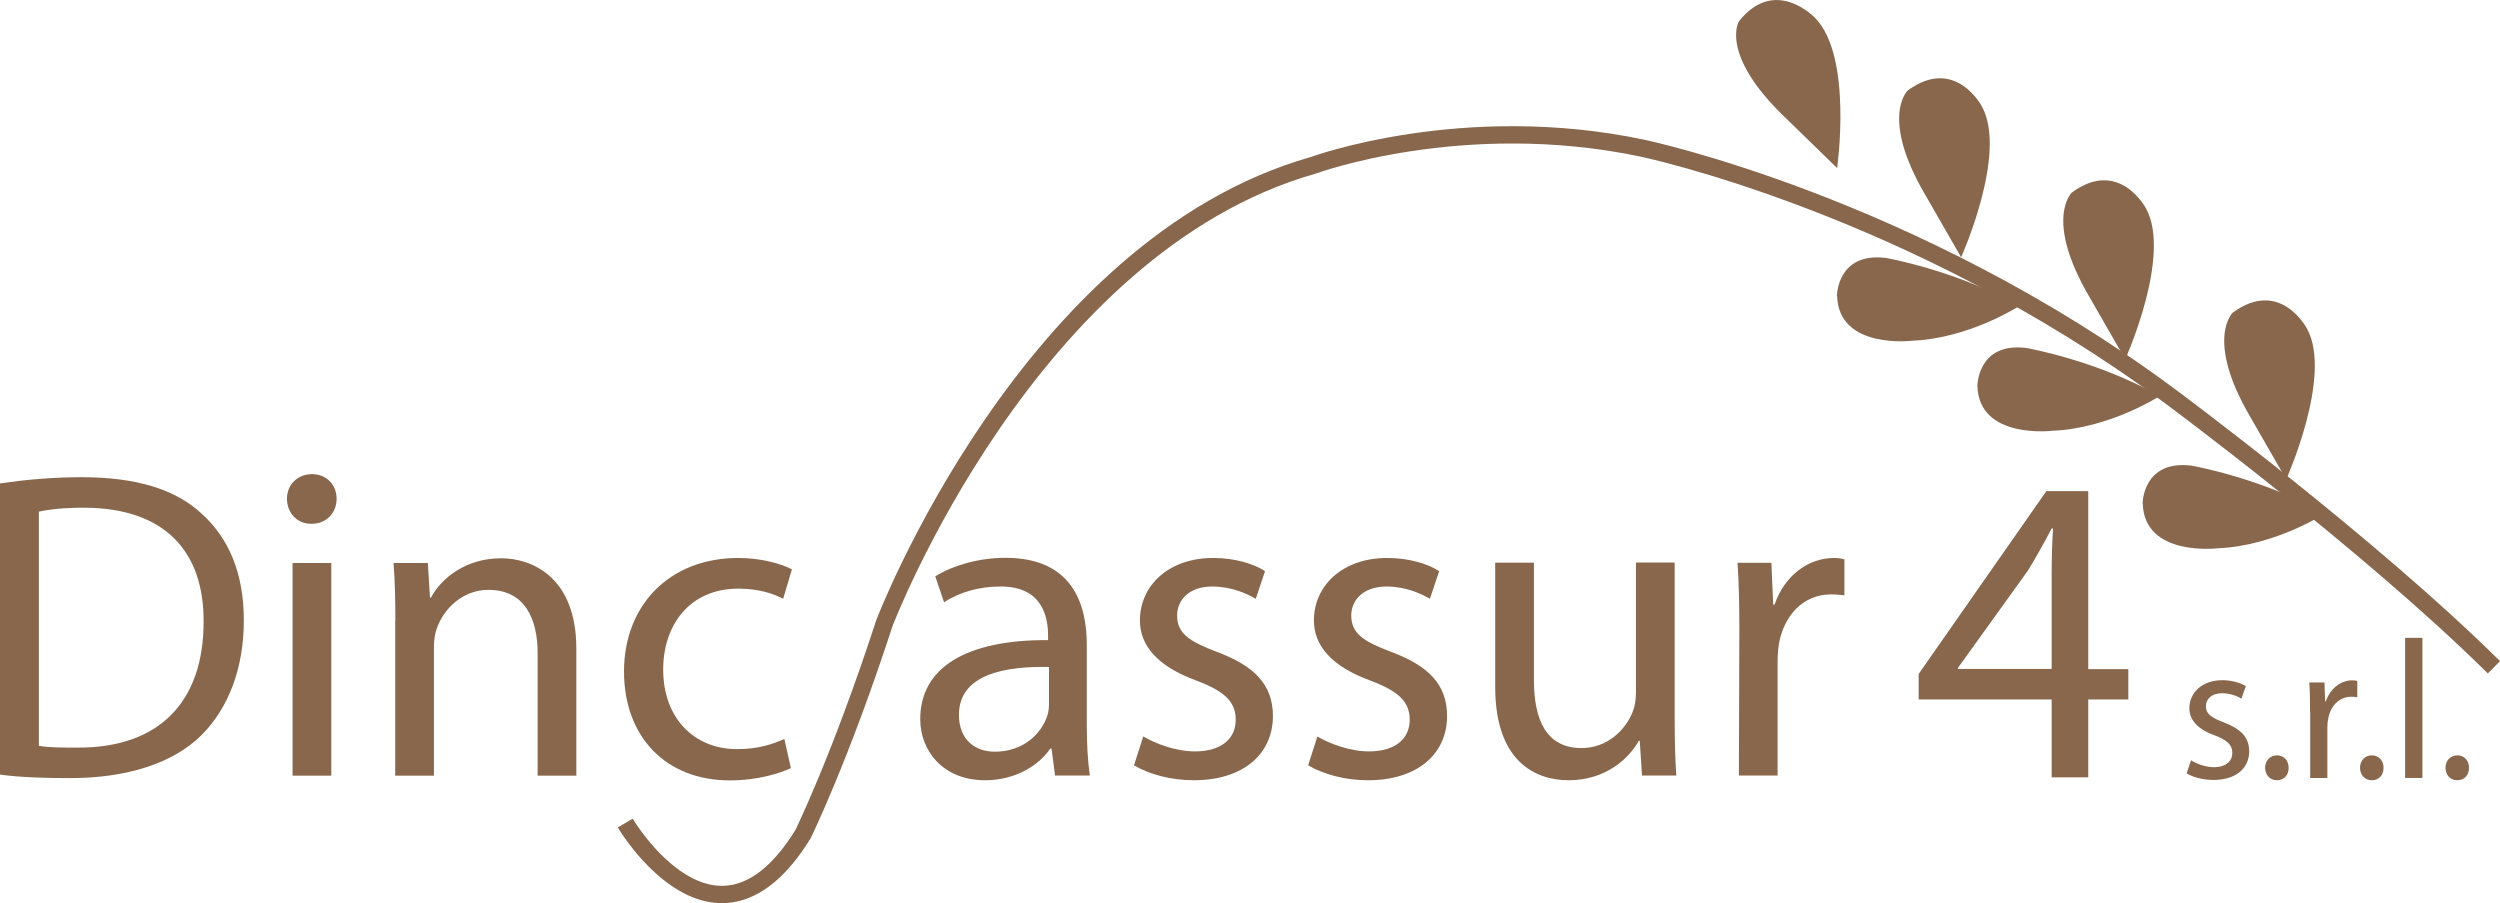
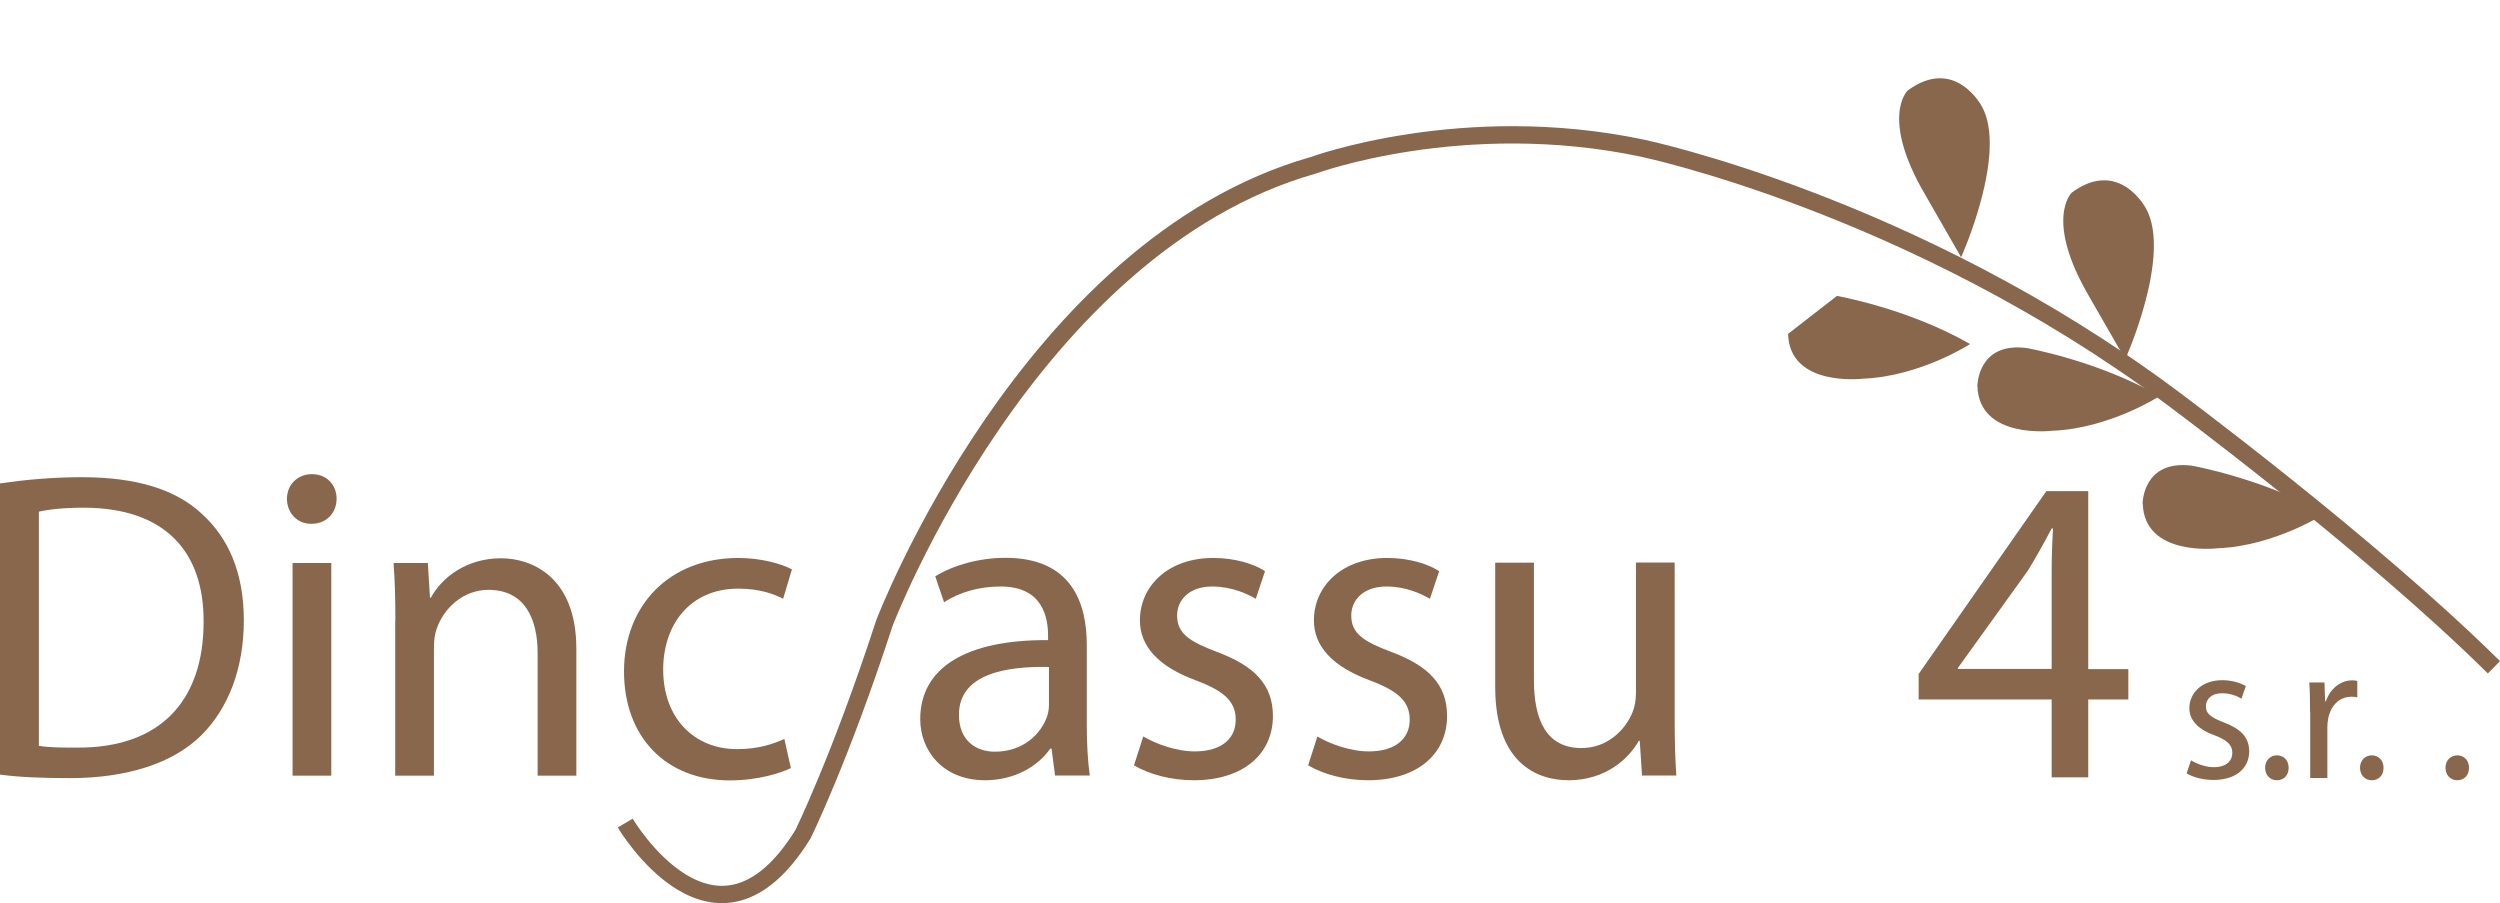
<svg xmlns="http://www.w3.org/2000/svg" id="Calque_2" viewBox="0 0 164.66 59.49">
  <defs>
    <style>.cls-1{fill:#88674d;}.cls-2{fill:none;stroke:#88674d;stroke-width:1.14px;}</style>
  </defs>
  <g id="Calque_1-2">
    <path class="cls-1" d="M0,31.84c1.56-.23,3.39-.41,5.38-.41,3.62,0,6.19,.81,7.9,2.4,1.76,1.59,2.78,3.88,2.78,7.03s-1.01,5.79-2.81,7.58c-1.85,1.82-4.86,2.81-8.65,2.81-1.82,0-3.3-.06-4.6-.23V31.84Zm2.55,17.28c.64,.12,1.56,.12,2.55,.12,5.38,.03,8.31-3.01,8.31-8.28,.03-4.66-2.58-7.52-7.9-7.52-1.3,0-2.29,.11-2.95,.26v15.43Z" />
    <path class="cls-1" d="M20.49,34.5c-.95,0-1.59-.75-1.59-1.65s.67-1.62,1.65-1.62,1.62,.72,1.62,1.62-.64,1.65-1.65,1.65h-.03Zm-1.22,2.58h2.55v14.01h-2.55v-14.01Z" />
    <path class="cls-1" d="M26.04,40.87c0-1.48-.03-2.63-.12-3.79h2.26l.14,2.29h.06c.69-1.3,2.31-2.6,4.63-2.6,1.94,0,4.95,1.16,4.95,5.96v8.36h-2.55v-8.07c0-2.26-.84-4.17-3.24-4.17-1.65,0-2.95,1.19-3.42,2.6-.12,.32-.17,.78-.17,1.19v8.45h-2.55v-10.22Z" />
    <path class="cls-1" d="M52.09,50.59c-.67,.32-2.14,.81-4.02,.81-4.22,0-6.97-2.87-6.97-7.18s2.95-7.47,7.53-7.47c1.5,0,2.83,.38,3.53,.75l-.58,1.94c-.61-.32-1.56-.67-2.95-.67-3.21,0-4.95,2.4-4.95,5.33,0,3.24,2.08,5.24,4.86,5.24,1.45,0,2.4-.35,3.12-.67l.43,1.91Z" />
    <path class="cls-1" d="M71.58,47.72c0,1.21,.06,2.4,.2,3.36h-2.29l-.23-1.77h-.09c-.75,1.1-2.29,2.08-4.28,2.08-2.84,0-4.28-2-4.28-4.02,0-3.39,3.01-5.24,8.42-5.21v-.29c0-1.16-.32-3.27-3.18-3.24-1.33,0-2.69,.38-3.67,1.04l-.58-1.71c1.16-.72,2.86-1.22,4.63-1.22,4.31,0,5.35,2.92,5.35,5.73v5.24Zm-2.49-3.79c-2.78-.06-5.93,.43-5.93,3.15,0,1.68,1.1,2.43,2.37,2.43,1.85,0,3.04-1.16,3.44-2.34,.09-.26,.12-.55,.12-.81v-2.43Z" />
    <path class="cls-1" d="M75.31,48.51c.78,.46,2.11,.98,3.39,.98,1.82,0,2.69-.9,2.69-2.08s-.72-1.88-2.58-2.58c-2.55-.93-3.73-2.29-3.73-3.97,0-2.26,1.85-4.11,4.83-4.11,1.42,0,2.66,.38,3.41,.87l-.61,1.82c-.55-.32-1.57-.81-2.87-.81-1.5,0-2.31,.87-2.31,1.91,0,1.19,.81,1.71,2.63,2.4,2.4,.9,3.68,2.11,3.68,4.22,0,2.49-1.94,4.23-5.21,4.23-1.53,0-2.95-.4-3.94-.98l.61-1.91Z" />
    <path class="cls-1" d="M86.77,48.51c.78,.46,2.12,.98,3.39,.98,1.82,0,2.69-.9,2.69-2.08s-.72-1.88-2.58-2.58c-2.55-.93-3.73-2.29-3.73-3.97,0-2.26,1.85-4.11,4.83-4.11,1.42,0,2.67,.38,3.42,.87l-.61,1.82c-.55-.32-1.56-.81-2.86-.81-1.5,0-2.32,.87-2.32,1.91,0,1.19,.81,1.71,2.64,2.4,2.4,.9,3.67,2.11,3.67,4.22,0,2.49-1.94,4.23-5.21,4.23-1.53,0-2.95-.4-3.94-.98l.61-1.91Z" />
    <path class="cls-1" d="M110.3,47.26c0,1.45,.03,2.72,.11,3.82h-2.26l-.15-2.29h-.06c-.63,1.13-2.14,2.6-4.63,2.6-2.2,0-4.83-1.25-4.83-6.14v-8.19h2.55v7.73c0,2.66,.84,4.48,3.13,4.48,1.71,0,2.89-1.19,3.36-2.35,.15-.35,.23-.81,.23-1.3v-8.57h2.55v10.19Z" />
-     <path class="cls-1" d="M114.56,41.44c0-1.65-.03-3.07-.12-4.37h2.23l.12,2.75h.09c.64-1.88,2.2-3.07,3.91-3.07,.26,0,.46,.03,.69,.09v2.37c-.29-.03-.55-.06-.9-.06-1.79,0-3.07,1.36-3.41,3.24-.06,.38-.09,.78-.09,1.22v7.47h-2.55l.03-9.64Z" />
    <path class="cls-2" d="M41.18,54.21s5.94,10.08,11.71,.73c0,0,2.47-5.02,5.36-13.9,0,0,9.47-24.82,28.24-30.15,0,0,9.86-3.63,21.69-1.13,0,0,17.74,3.7,34.74,16.33,0,0,13.11,9.71,21.34,17.86" />
-     <path class="cls-1" d="M121,11.07s1.05-7.36-1.46-9.9c0,0-2.63-2.78-5.01,.24,0,0-1.31,2.16,3.06,6.34l3.41,3.32Z" />
    <path class="cls-1" d="M129.17,16.94s3.07-6.82,1.37-9.92c0,0-1.75-3.36-4.89-1.06,0,0-1.86,1.74,1.17,6.9l2.35,4.09Z" />
    <path class="cls-1" d="M139.98,23.66s3.07-6.82,1.37-9.92c0,0-1.75-3.36-4.89-1.06,0,0-1.86,1.74,1.17,6.9l2.35,4.09Z" />
-     <path class="cls-1" d="M150.58,31.57s3.07-6.82,1.37-9.92c0,0-1.75-3.36-4.89-1.06,0,0-1.86,1.74,1.17,6.9l2.35,4.09Z" />
-     <path class="cls-1" d="M120.99,19.49s0-2.9,3.23-2.5c0,0,4.67,.82,8.77,3.17,0,0-3.3,2.13-7.03,2.28,0,0-4.86,.6-4.96-2.95" />
+     <path class="cls-1" d="M120.99,19.49c0,0,4.67,.82,8.77,3.17,0,0-3.3,2.13-7.03,2.28,0,0-4.86,.6-4.96-2.95" />
    <path class="cls-1" d="M130.24,25.42s0-2.9,3.23-2.5c0,0,4.67,.82,8.77,3.17,0,0-3.3,2.13-7.04,2.28,0,0-4.86,.6-4.96-2.95" />
    <path class="cls-1" d="M141.12,33.17s0-2.9,3.23-2.5c0,0,4.67,.82,8.77,3.16,0,0-3.3,2.13-7.03,2.28,0,0-4.86,.6-4.96-2.95" />
    <path class="cls-1" d="M135.13,51.2v-5.13h-8.76v-1.68l8.41-12.04h2.76v11.72h2.64v2h-2.64v5.13h-2.41Zm0-7.14v-6.29c0-.99,.03-1.97,.09-2.96h-.09c-.58,1.1-1.04,1.91-1.57,2.78l-4.61,6.41v.06h6.18Z" />
    <g>
      <path class="cls-1" d="M144.3,50.07c.34,.22,.94,.46,1.51,.46,.83,0,1.22-.42,1.22-.94s-.33-.84-1.17-1.16c-1.13-.4-1.66-1.03-1.66-1.78,0-1.01,.82-1.85,2.17-1.85,.64,0,1.2,.18,1.55,.39l-.29,.83c-.25-.16-.7-.36-1.29-.36-.68,0-1.05,.39-1.05,.86,0,.52,.38,.75,1.2,1.07,1.09,.42,1.65,.96,1.65,1.9,0,1.1-.86,1.88-2.35,1.88-.69,0-1.33-.17-1.77-.43l.29-.87Z" />
      <path class="cls-1" d="M149.19,50.57c0-.48,.33-.82,.78-.82s.77,.34,.77,.82-.3,.82-.78,.82c-.45,0-.77-.35-.77-.82Z" />
      <path class="cls-1" d="M152.15,46.91c0-.74-.01-1.38-.05-1.96h1l.04,1.24h.05c.29-.84,.97-1.38,1.74-1.38,.13,0,.22,.01,.33,.04v1.08c-.12-.03-.23-.04-.39-.04-.81,0-1.38,.61-1.53,1.47-.03,.16-.05,.34-.05,.53v3.35h-1.13v-4.33Z" />
      <path class="cls-1" d="M155.44,50.57c0-.48,.33-.82,.78-.82s.77,.34,.77,.82-.3,.82-.78,.82c-.45,0-.77-.35-.77-.82Z" />
-       <path class="cls-1" d="M158.41,42.01h1.14v9.23h-1.14v-9.23Z" />
      <path class="cls-1" d="M161.07,50.57c0-.48,.33-.82,.78-.82s.77,.34,.77,.82-.3,.82-.78,.82c-.45,0-.77-.35-.77-.82Z" />
    </g>
  </g>
</svg>